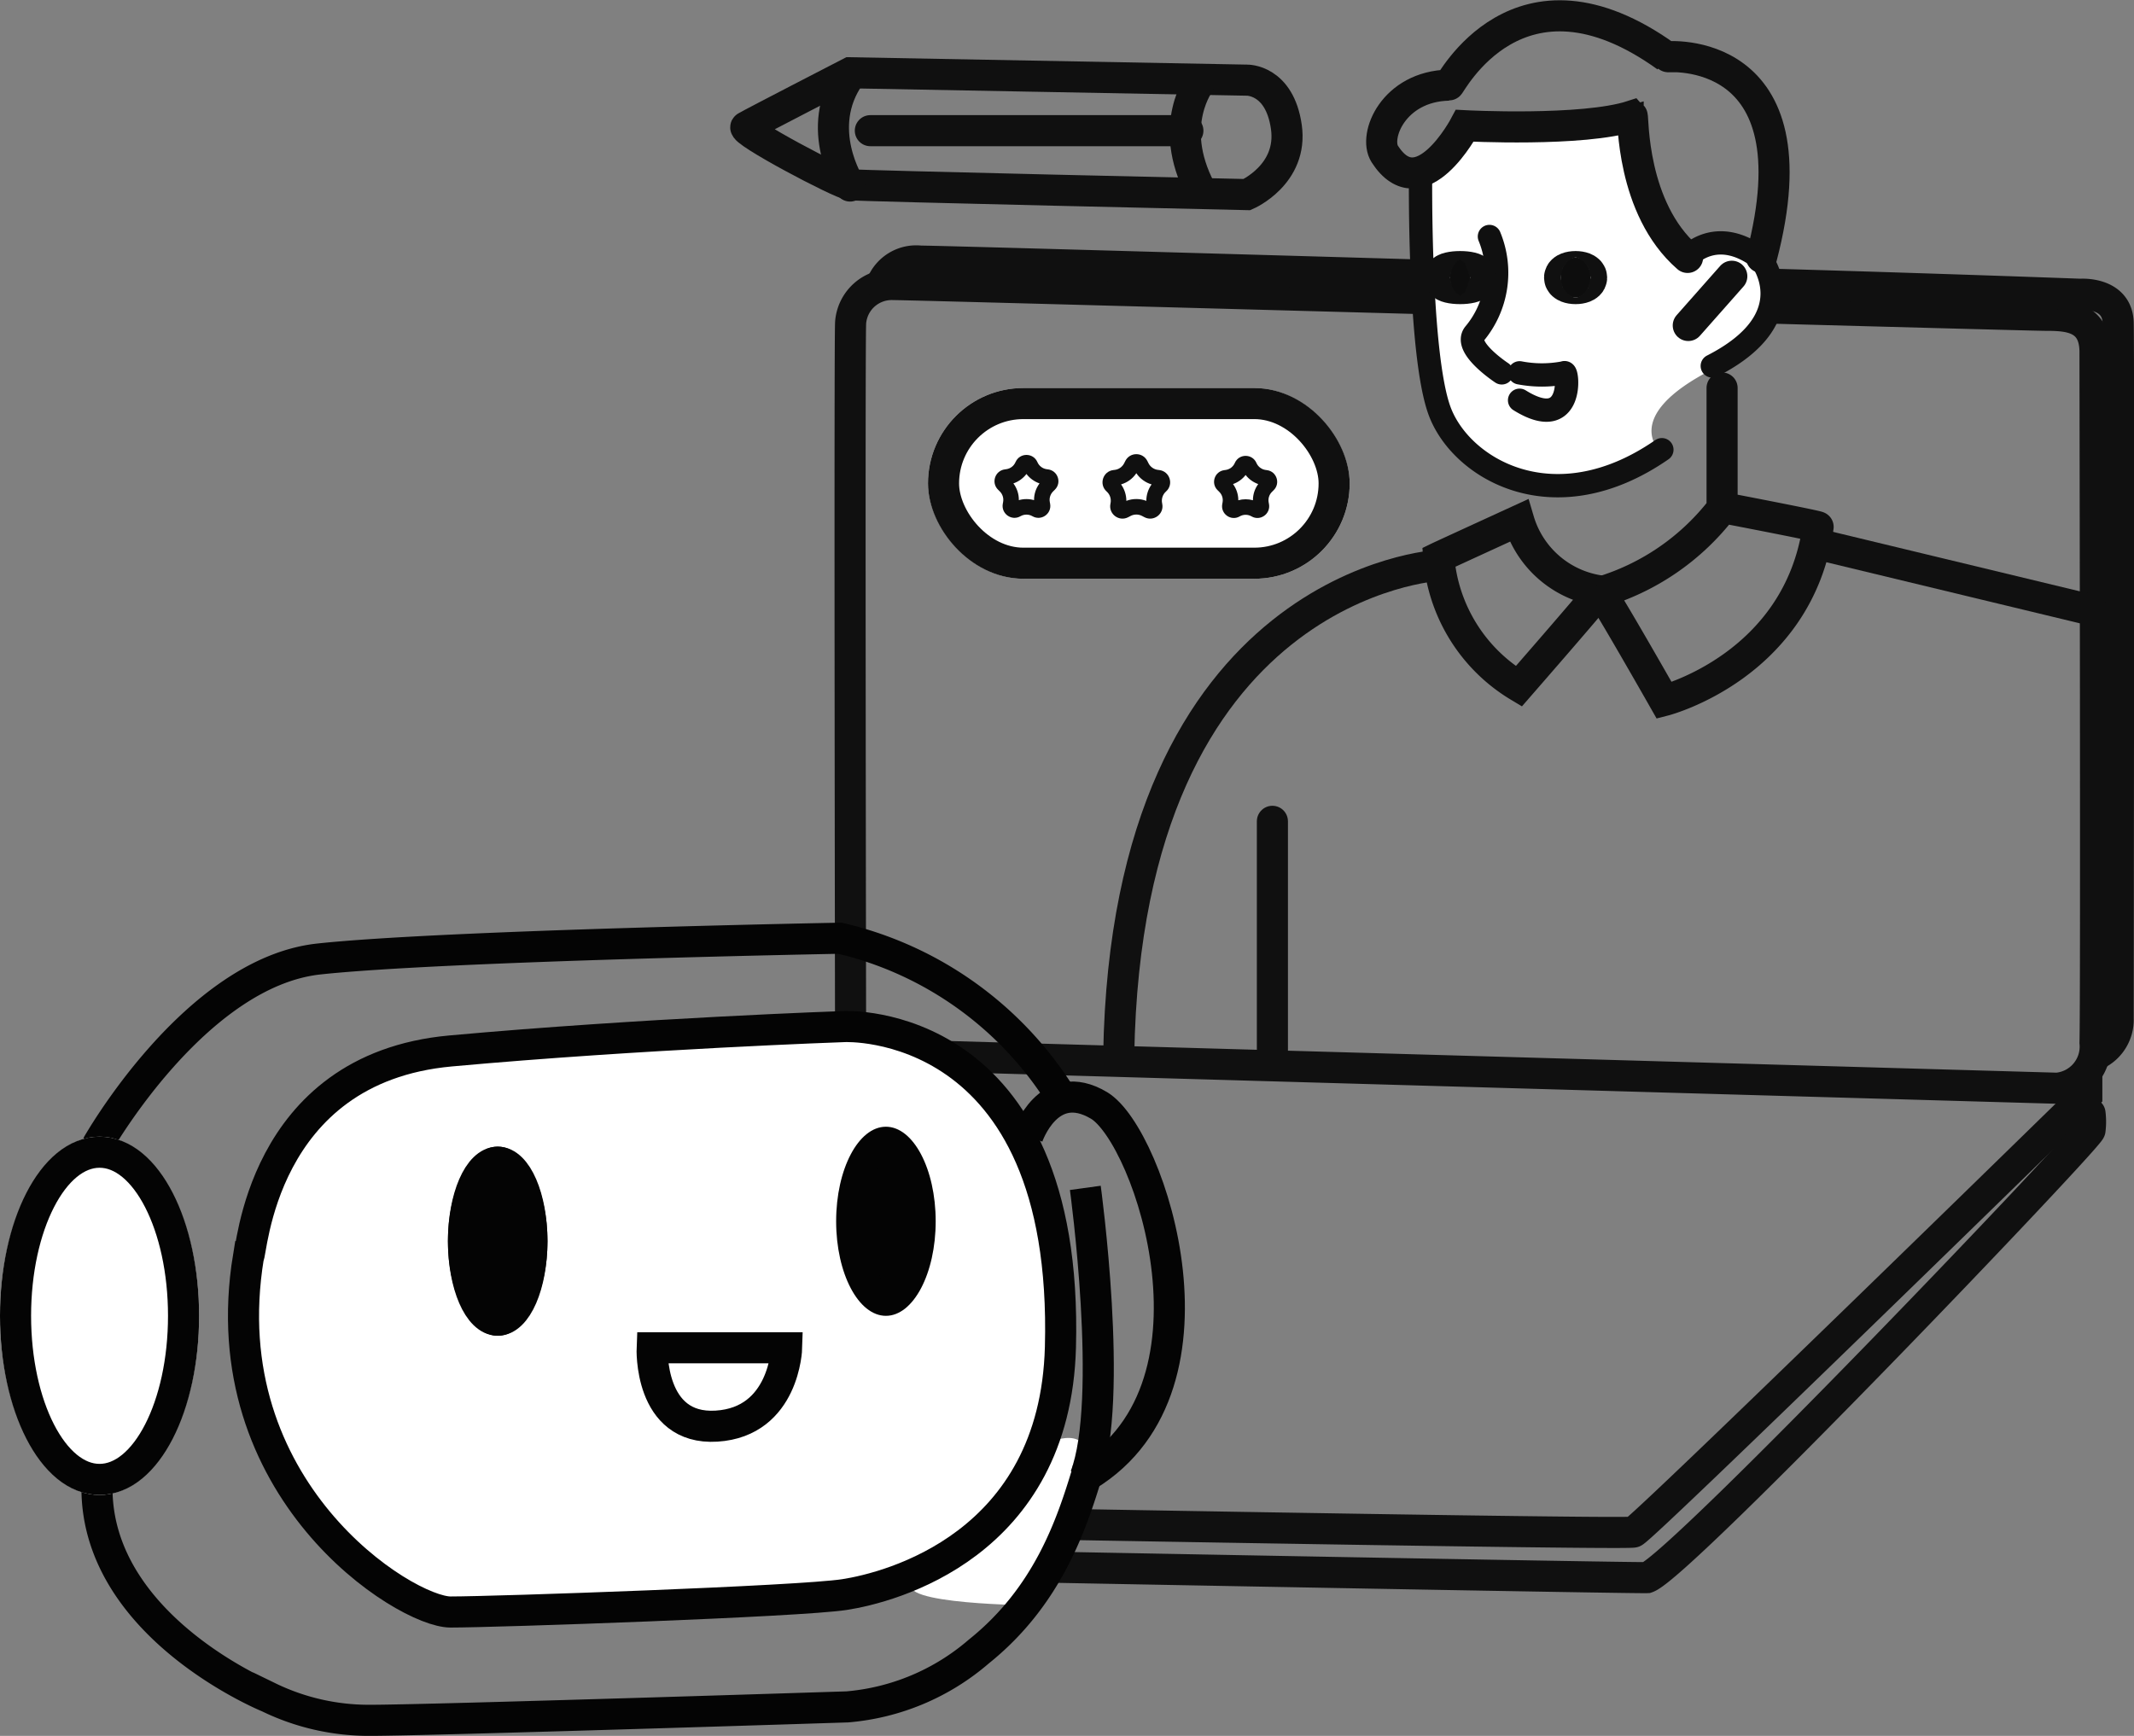
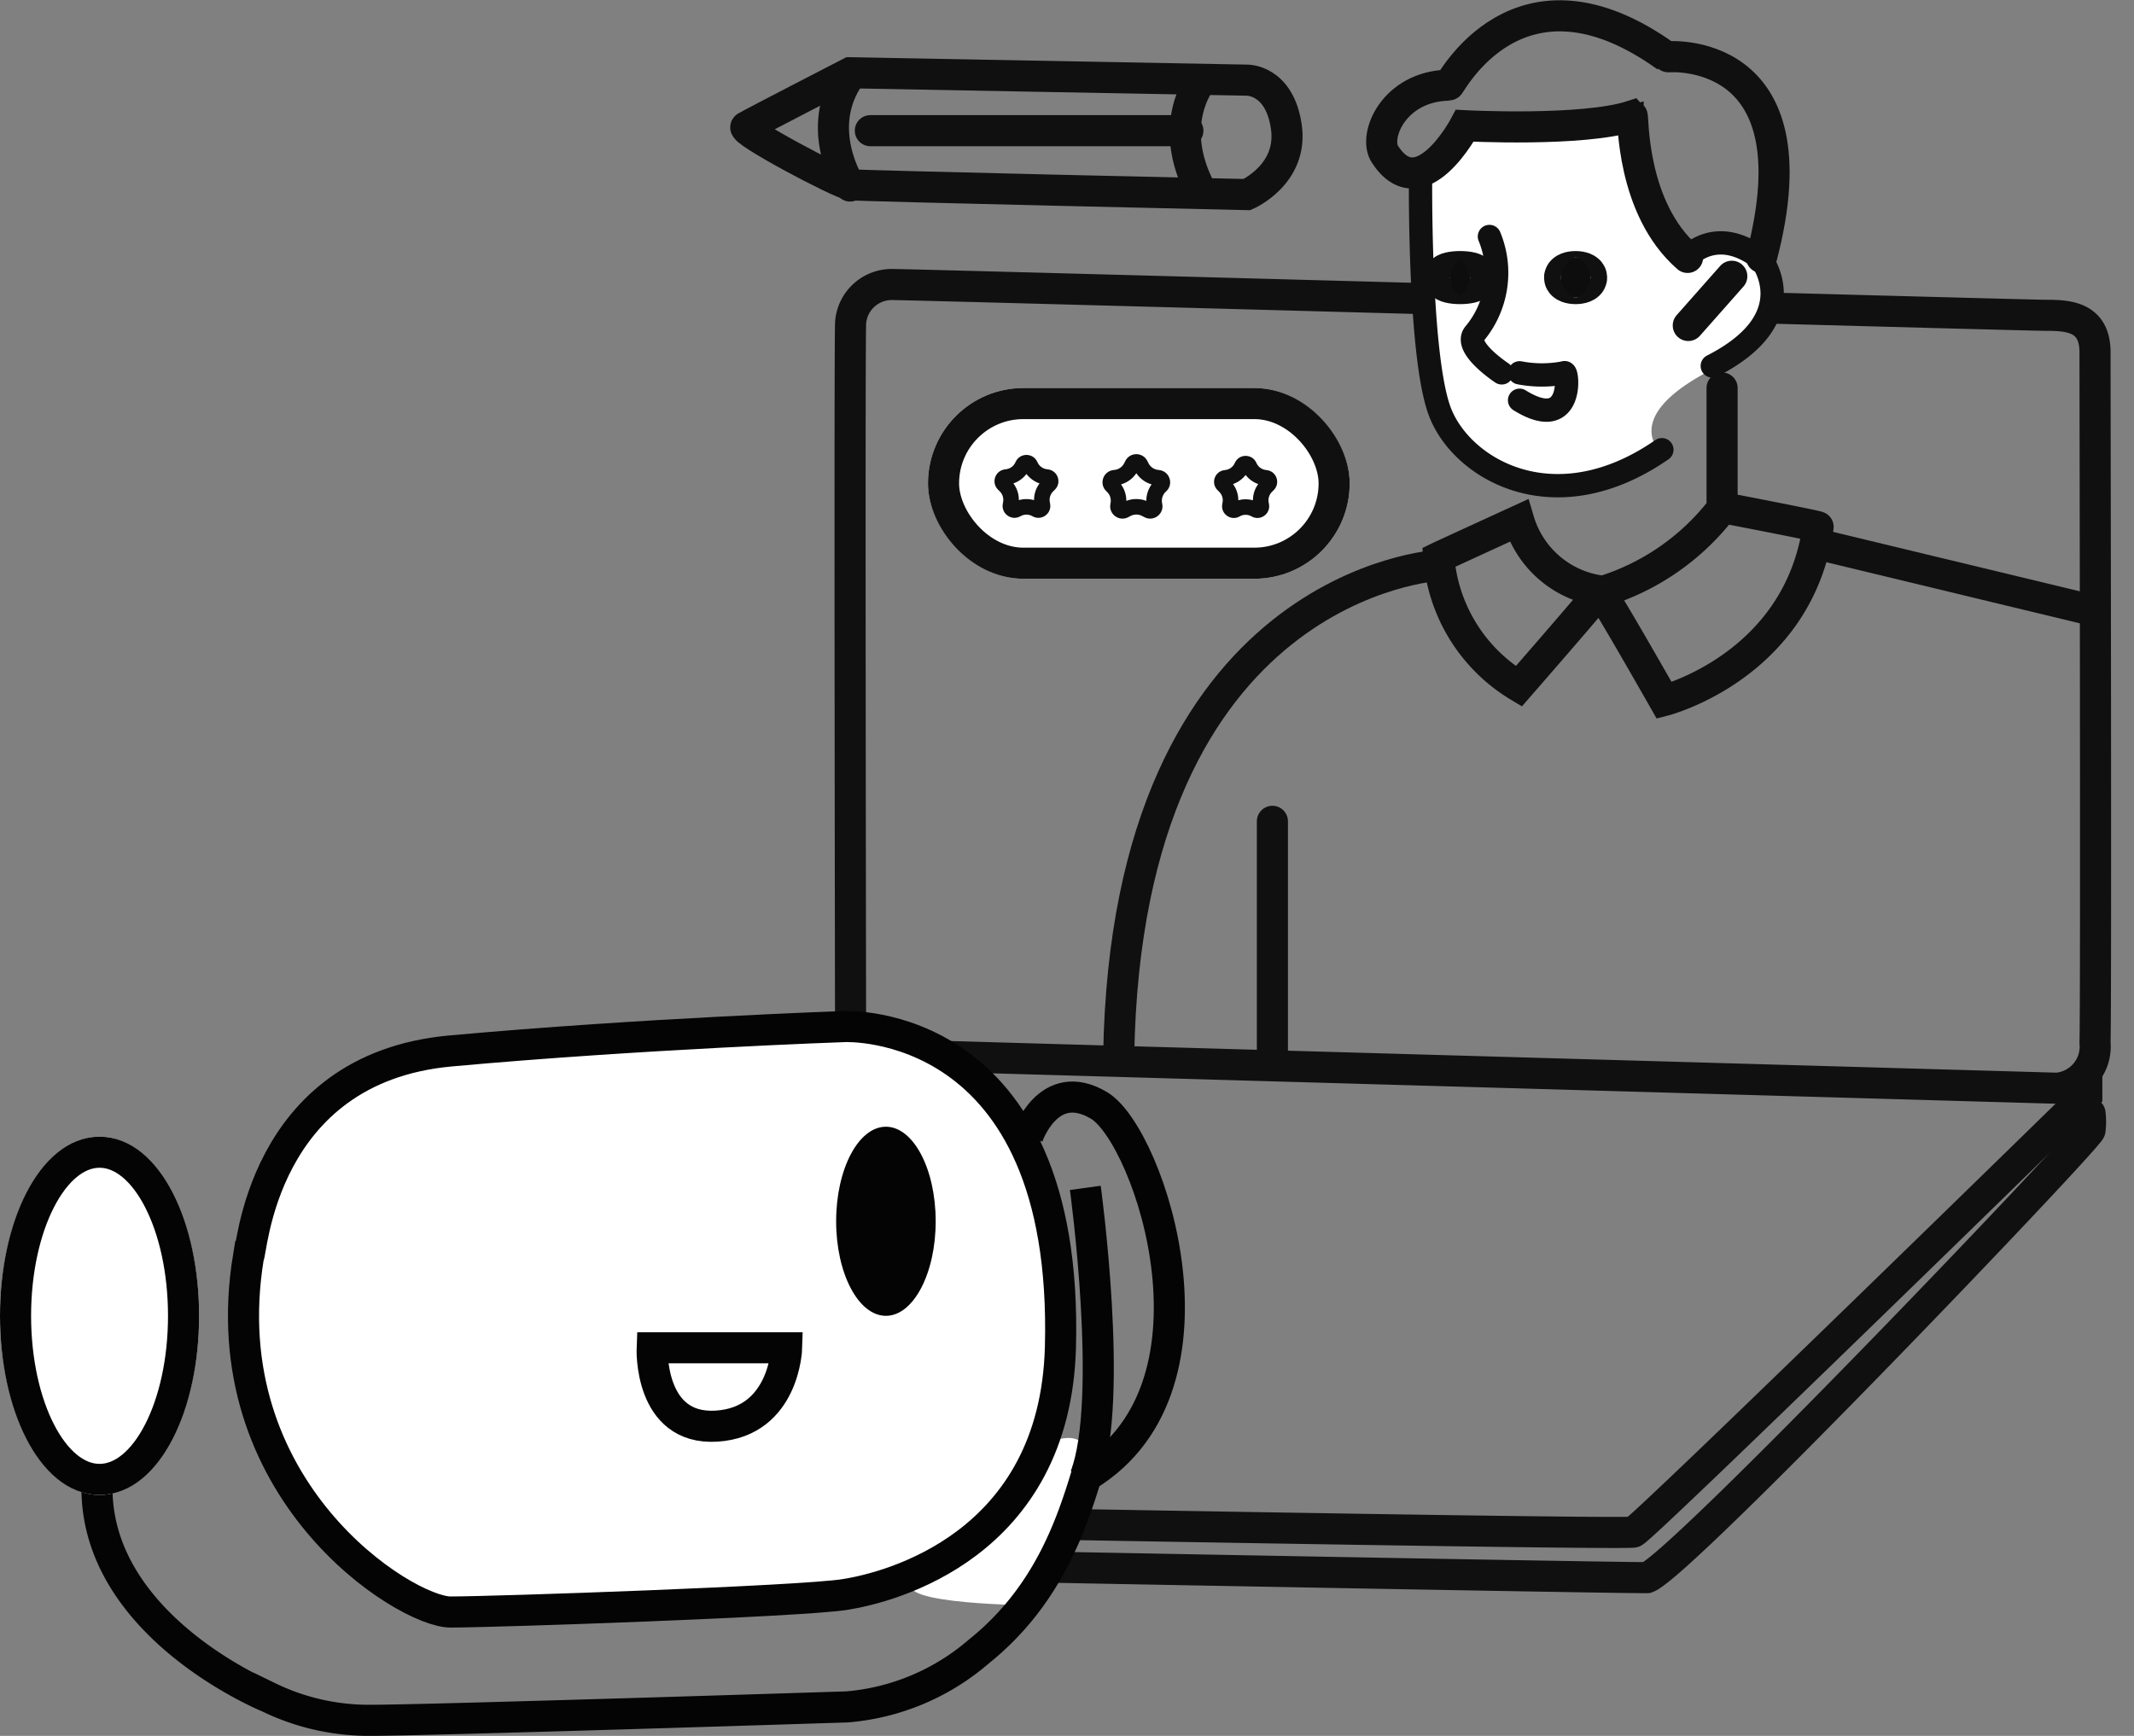
<svg xmlns="http://www.w3.org/2000/svg" width="137.283" height="111.685" viewBox="0 0 137.283 111.685">
  <rect x="0" y="0" width="137.283" height="111.685" fill="#808080" stroke="none" />
  <g id="组_4455" data-name="组 4455" transform="translate(-1218.779 -2877.319)">
    <g id="组_4071" data-name="组 4071" transform="translate(1245.218 2878.337)">
      <path id="路径_2147" data-name="路径 2147" d="M6389.88,3393.4a2.688,2.688,0,0,0,2.448-2.933c.079-2.851,0-42.123,0-44.421s-1.743-2.375-3.168-2.375-72.529-1.979-74.114-1.979a2.652,2.652,0,0,0-2.772,2.455c-.078,1.346,0,47.033,0,47.033Z" transform="translate(-6283.992 -3324.402)" fill="none" stroke="#101010" stroke-linecap="round" stroke-width="2" />
-       <path id="路径_2148" data-name="路径 2148" d="M6315.377,3340.863a2.394,2.394,0,0,1,2.5-1.505c.911,0,15.466.413,31.667.881,7.816.226,16.482.412,23.767.625,11.1.324,19.182.627,19.182.627s2.375-.183,2.436,1.827,0,43.428,0,44.768a2.469,2.469,0,0,1-1.4,2.314" transform="translate(-6285.104 -3323.576)" fill="none" stroke="#101010" stroke-linecap="round" stroke-width="2" />
      <path id="路径_2167" data-name="路径 2167" d="M6384.579,3346.4c-6.958,4.817-12.98,1.2-14.318-2.543s-1.205-15.255-1.205-15.255a6.49,6.49,0,0,0,2.857-3.073c-.022-.042,6.931.512,10.748-.554,0,.042.319,5.822,3.54,9.042.021,0,1.834-2.133,4.734.084.021.021,2.986,3.8-3.112,6.91S6384.579,3346.4,6384.579,3346.4Z" transform="translate(-6304.108 -3318.261)" fill="#fff" />
      <path id="路径_2149" data-name="路径 2149" d="M6296.754,3418.382s-27.677,27.919-28.072,28.379a.989.989,0,0,0,0,1.09s77.835,1.493,78.468,1.263,29.164-28.126,29.164-28.126V3419.9" transform="translate(-6268.506 -3351.559)" fill="none" stroke="#101010" stroke-linecap="round" stroke-width="2" />
      <path id="路径_2150" data-name="路径 2150" d="M6376.792,3424.252a4.308,4.308,0,0,1,0,1.079c-.08.511-26.361,28.053-28.5,28.791-1.188.057-77.756-1.42-77.756-1.42a1.983,1.983,0,0,1-1.267-1.7" transform="translate(-6268.777 -3353.637)" fill="none" stroke="#101010" stroke-linecap="round" stroke-width="2" />
      <g id="矩形_1926" data-name="矩形 1926" transform="translate(33.26 23.947)" fill="#fff" stroke="#101010" stroke-linecap="round" stroke-width="2">
        <rect width="27.128" height="12.272" rx="6.136" stroke="none" />
        <rect x="1" y="1" width="25.128" height="10.272" rx="5.136" fill="none" />
      </g>
      <g id="多边形_2" data-name="多边形 2" transform="translate(36.651 27.139)" fill="#fff" stroke-linecap="round">
        <path d="M 3.711 4.661 C 3.666 4.661 3.621 4.649 3.578 4.623 C 3.385 4.512 3.166 4.453 2.943 4.453 C 2.721 4.453 2.502 4.512 2.309 4.623 C 2.266 4.649 2.221 4.661 2.176 4.661 C 2.098 4.661 2.02 4.624 1.967 4.56 C 1.916 4.5 1.898 4.427 1.913 4.345 L 1.934 4.23 C 2.009 3.818 1.876 3.396 1.577 3.102 L 1.467 2.993 C 1.36 2.888 1.385 2.766 1.401 2.718 C 1.417 2.671 1.47 2.559 1.619 2.539 L 1.701 2.528 C 2.134 2.471 2.514 2.188 2.692 1.789 L 2.7 1.77 C 2.764 1.628 2.891 1.612 2.943 1.612 C 2.995 1.612 3.123 1.628 3.187 1.77 L 3.195 1.789 C 3.373 2.188 3.753 2.471 4.186 2.528 L 4.268 2.539 C 4.417 2.559 4.47 2.671 4.486 2.718 C 4.502 2.766 4.527 2.888 4.42 2.993 L 4.31 3.102 C 4.011 3.396 3.878 3.818 3.953 4.23 L 3.974 4.345 C 3.989 4.427 3.97 4.5 3.92 4.56 C 3.867 4.624 3.789 4.661 3.711 4.661 Z" stroke="none" />
        <path d="M 2.943 2.338 C 2.73 2.618 2.436 2.831 2.102 2.945 C 2.335 3.256 2.459 3.634 2.454 4.022 C 2.771 3.931 3.116 3.931 3.432 4.022 C 3.428 3.634 3.552 3.256 3.785 2.945 C 3.451 2.831 3.157 2.618 2.943 2.338 M 2.943 1.112 C 3.226 1.112 3.508 1.264 3.643 1.566 L 3.652 1.585 C 3.76 1.828 3.987 1.998 4.251 2.032 L 4.333 2.043 C 4.966 2.127 5.225 2.901 4.771 3.349 L 4.661 3.458 C 4.48 3.636 4.399 3.892 4.445 4.141 L 4.466 4.255 C 4.583 4.898 3.893 5.384 3.327 5.056 C 3.09 4.919 2.797 4.919 2.559 5.056 C 1.994 5.384 1.304 4.898 1.421 4.255 L 1.442 4.141 C 1.488 3.892 1.407 3.636 1.226 3.458 L 1.116 3.349 C 0.662 2.901 0.921 2.127 1.554 2.043 L 1.636 2.032 C 1.9 1.998 2.127 1.828 2.235 1.585 L 2.244 1.566 C 2.379 1.264 2.661 1.112 2.943 1.112 Z" stroke="none" fill="#101010" />
      </g>
      <g id="多边形_3" data-name="多边形 3" transform="translate(43.433 27.213)" fill="#fff" stroke-linecap="round">
        <path d="M 4.119 4.637 C 4.074 4.637 4.028 4.626 3.984 4.602 L 3.827 4.521 C 3.643 4.425 3.437 4.374 3.23 4.374 C 3.022 4.374 2.816 4.425 2.632 4.521 L 2.476 4.602 C 2.431 4.626 2.385 4.637 2.34 4.637 C 2.253 4.637 2.168 4.595 2.11 4.525 C 2.071 4.478 2.03 4.397 2.053 4.284 L 2.061 4.242 C 2.152 3.792 1.996 3.323 1.652 3.019 C 1.524 2.905 1.55 2.766 1.567 2.712 C 1.584 2.657 1.642 2.529 1.812 2.508 L 1.894 2.499 C 2.329 2.447 2.705 2.182 2.899 1.79 L 2.967 1.653 C 3.04 1.506 3.175 1.49 3.23 1.49 C 3.284 1.49 3.419 1.506 3.492 1.653 L 3.56 1.79 C 3.755 2.182 4.13 2.447 4.565 2.499 L 4.647 2.508 C 4.817 2.529 4.875 2.657 4.892 2.712 C 4.909 2.766 4.935 2.905 4.807 3.019 C 4.463 3.323 4.307 3.792 4.398 4.242 L 4.406 4.284 C 4.429 4.397 4.388 4.478 4.349 4.525 C 4.291 4.595 4.206 4.637 4.119 4.637 Z" stroke="none" />
        <path d="M 3.23 2.215 C 2.996 2.564 2.649 2.818 2.247 2.935 C 2.468 3.242 2.588 3.614 2.587 3.994 C 2.996 3.837 3.463 3.837 3.872 3.994 C 3.871 3.614 3.991 3.242 4.212 2.935 C 3.811 2.818 3.463 2.564 3.23 2.215 M 3.23 0.99 C 3.512 0.99 3.794 1.137 3.94 1.431 L 4.008 1.567 C 4.127 1.807 4.359 1.971 4.624 2.002 L 4.706 2.012 C 5.385 2.093 5.65 2.938 5.139 3.392 C 4.927 3.58 4.832 3.866 4.888 4.143 L 4.896 4.185 C 5.028 4.839 4.344 5.354 3.752 5.046 L 3.596 4.964 C 3.366 4.845 3.093 4.845 2.863 4.964 L 2.707 5.046 C 2.115 5.354 1.431 4.839 1.563 4.185 L 1.571 4.143 C 1.627 3.866 1.532 3.58 1.321 3.392 C 0.809 2.938 1.074 2.093 1.753 2.012 L 1.835 2.002 C 2.101 1.971 2.332 1.807 2.451 1.567 L 2.519 1.431 C 2.665 1.137 2.947 0.99 3.23 0.99 Z" stroke="none" fill="#101010" />
      </g>
      <g id="多边形_4" data-name="多边形 4" transform="translate(50.787 27.213)" fill="#fff" stroke-linecap="round">
        <path d="M 3.664 4.597 C 3.621 4.597 3.578 4.584 3.536 4.56 C 3.345 4.449 3.127 4.391 2.907 4.391 C 2.686 4.391 2.468 4.449 2.277 4.56 C 2.235 4.584 2.192 4.597 2.149 4.597 C 2.074 4.597 1.998 4.56 1.947 4.499 C 1.899 4.441 1.881 4.371 1.895 4.292 L 1.916 4.179 C 1.99 3.769 1.858 3.351 1.562 3.059 L 1.453 2.951 C 1.35 2.849 1.374 2.732 1.39 2.686 C 1.405 2.641 1.456 2.532 1.6 2.513 L 1.681 2.503 C 2.11 2.446 2.487 2.165 2.664 1.769 L 2.672 1.75 C 2.733 1.613 2.856 1.599 2.907 1.599 C 2.957 1.599 3.08 1.613 3.141 1.751 L 3.149 1.769 C 3.326 2.165 3.703 2.446 4.132 2.503 L 4.214 2.513 C 4.357 2.532 4.408 2.641 4.423 2.686 C 4.439 2.732 4.463 2.849 4.36 2.951 L 4.251 3.059 C 3.955 3.351 3.823 3.769 3.897 4.179 L 3.918 4.292 C 3.932 4.371 3.915 4.441 3.866 4.499 C 3.815 4.56 3.74 4.597 3.664 4.597 Z" stroke="none" />
        <path d="M 2.907 2.329 C 2.699 2.597 2.416 2.801 2.096 2.914 C 2.318 3.216 2.437 3.581 2.436 3.955 C 2.741 3.87 3.072 3.87 3.377 3.955 C 3.376 3.581 3.495 3.216 3.717 2.914 C 3.397 2.801 3.114 2.597 2.907 2.329 M 2.907 1.099 C 3.185 1.099 3.464 1.248 3.598 1.547 L 3.606 1.565 C 3.713 1.805 3.937 1.972 4.198 2.007 L 4.279 2.018 C 4.903 2.1 5.16 2.865 4.711 3.307 L 4.602 3.415 C 4.424 3.59 4.344 3.843 4.389 4.089 L 4.41 4.202 C 4.525 4.837 3.844 5.316 3.286 4.993 C 3.051 4.857 2.762 4.857 2.527 4.993 C 1.969 5.316 1.288 4.837 1.403 4.202 L 1.424 4.089 C 1.469 3.843 1.389 3.59 1.211 3.415 L 1.102 3.307 C 0.653 2.865 0.91 2.1 1.534 2.018 L 1.615 2.007 C 1.876 1.972 2.1 1.805 2.207 1.565 L 2.215 1.547 C 2.349 1.248 2.628 1.099 2.907 1.099 Z" stroke="none" fill="#101010" />
      </g>
      <path id="路径_2152" data-name="路径 2152" d="M6384.579,3346.4c-6.958,4.817-12.98,1.2-14.318-2.543s-1.205-15.255-1.205-15.255a6.49,6.49,0,0,0,2.857-3.073c-.022-.042,6.931.512,10.748-.554,0,.042.319,5.822,3.54,9.042.021,0,1.834-2.133,4.734.084.021.021,2.986,3.8-3.112,6.91" transform="translate(-6304.108 -3318.484)" fill="none" stroke="#101010" stroke-linecap="round" stroke-width="1.5" />
      <path id="路径_2153" data-name="路径 2153" d="M6376.021,3375.869a10.675,10.675,0,0,1-5.147-8.3c.206-.1,5.147-2.367,5.147-2.367a6.408,6.408,0,0,0,5.25,4.529C6381.372,3369.732,6376.021,3375.869,6376.021,3375.869Z" transform="translate(-6304.755 -3332.729)" fill="none" stroke="#101010" stroke-linecap="round" stroke-width="2" />
      <path id="路径_2154" data-name="路径 2154" d="M6394.793,3352v7.751a15.423,15.423,0,0,1-7.839,5.384c.158,0,4.117,6.968,4.117,6.968s8.631-2.217,9.9-11.165c.045-.055-5.858-1.187-5.858-1.187" transform="translate(-6310.448 -3328.053)" fill="none" stroke="#101010" stroke-linecap="round" stroke-width="2" />
      <path id="路径_2155" data-name="路径 2155" d="M6389.621,3330.47c3.642-13.857-6.177-12.906-6.1-12.906-9.582-6.889-13.936,1.9-14.016,1.821-3.562.08-4.855,3.289-4.116,4.435,2.3,3.563,5.147-1.822,5.147-1.822s7.6.4,10.769-.633c.08.079-.079,5.939,3.563,9.106" transform="translate(-6302.742 -3314.926)" fill="none" stroke="#101010" stroke-linecap="round" stroke-width="2" />
      <path id="路径_2157" data-name="路径 2157" d="M6398.523,3340.868l-2.8,3.167" transform="translate(-6313.553 -3324.112)" fill="none" stroke="#101010" stroke-linecap="round" stroke-width="2" />
      <path id="路径_2158" data-name="路径 2158" d="M6375.318,3336.907a6.106,6.106,0,0,1-.975,6.273c-.679.895,1.767,2.5,1.767,2.5" transform="translate(-6305.94 -3322.709)" fill="none" stroke="#101010" stroke-linecap="round" stroke-width="1.5" />
      <path id="路径_2159" data-name="路径 2159" d="M6378.922,3350.48a7.588,7.588,0,0,0,2.872,0c.243-.244.65,3.959-2.872,1.766" transform="translate(-6307.604 -3327.511)" fill="none" stroke="#101010" stroke-linecap="round" stroke-width="1.5" />
      <g id="椭圆_58" data-name="椭圆 58" transform="translate(73.952 15.55)" fill="#0d0d0d" stroke="#101010" stroke-linecap="round" stroke-width="3">
        <ellipse cx="0.969" cy="1.292" rx="0.969" ry="1.292" stroke="none" />
        <ellipse cx="0.969" cy="1.292" rx="0.531" ry="0.208" fill="none" />
      </g>
      <g id="椭圆_59" data-name="椭圆 59" transform="translate(66.847 15.55)" fill="#0d0d0d" stroke="#101010" stroke-linecap="round" stroke-width="3">
        <ellipse cx="0.646" cy="1.292" rx="0.646" ry="1.292" stroke="none" />
        <ellipse cx="0.646" cy="1.292" rx="0.854" ry="0.208" fill="none" />
      </g>
      <path id="路径_2160" data-name="路径 2160" d="M6359.585,3369.663s-20.075,1.03-20.589,31.5" transform="translate(-6293.466 -3334.308)" fill="none" stroke="#101010" stroke-linecap="round" stroke-width="2" />
      <path id="路径_2161" data-name="路径 2161" d="M6408.653,3367.562l17.593,4.24" transform="translate(-6318.131 -3333.563)" fill="none" stroke="#101010" stroke-linecap="round" stroke-width="2" />
      <path id="路径_2162" data-name="路径 2162" d="M6354.3,3395.162V3410.5" transform="translate(-6298.884 -3343.337)" fill="none" stroke="#101010" stroke-linecap="round" stroke-width="2" />
      <path id="路径_2163" data-name="路径 2163" d="M6308.56,3320.6s-6.3,3.247-6.694,3.484,6.025,3.642,6.694,3.721,25.533.633,25.533.633,2.972-1.289,2.534-4.354-2.534-3.009-2.534-3.009Z" transform="translate(-6280.313 -3316.936)" fill="none" stroke="#101010" stroke-linecap="round" stroke-width="2" />
      <path id="路径_2164" data-name="路径 2164" d="M6311.652,3327.974s-2.412-3.721,0-7.126" transform="translate(-6283.403 -3317.023)" fill="none" stroke="#101010" stroke-linecap="round" stroke-width="2" />
      <path id="路径_2165" data-name="路径 2165" d="M6314.258,3326.365h20.428" transform="translate(-6284.707 -3318.976)" fill="none" stroke="#101010" stroke-linecap="round" stroke-width="2" />
      <path id="路径_2166" data-name="路径 2166" d="M6346.6,3321.461s-2.2,2.771,0,6.968" transform="translate(-6295.812 -3317.24)" fill="none" stroke="#101010" stroke-linecap="round" stroke-width="2" />
    </g>
    <path id="路径_2175" data-name="路径 2175" d="M6347.387,3445.975s-4.557,6.668-7.891,8.446,6.668,1.889,6.668,1.889,4-6.89,4-9.335S6347.387,3445.975,6347.387,3445.975Z" transform="translate(-5061.436 -475.715)" fill="#fff" />
    <g id="组_4073" data-name="组 4073" transform="translate(1218.779 2937.684)">
      <path id="路径_2172" data-name="路径 2172" d="M6052.033,3621.143s1.875,13.675,0,18.573" transform="translate(-5982.213 -3605.081)" fill="none" stroke="#040404" stroke-width="2" />
      <g id="组_4072" data-name="组 4072">
        <path id="路径_2168" data-name="路径 2168" d="M5967.782,3619.732c.224,0,.672-12.107,13-13.228s25.335-1.569,25.335-1.569,14.47-.723,13.9,20.627c-.34,12.777-10.986,15.471-13.9,15.919s-22.421,1.121-25.335,1.121S5965.315,3634.754,5967.782,3619.732Z" transform="translate(-5951.798 -3599.251)" fill="#fff" stroke="#040404" stroke-width="2" />
        <path id="路径_2169" data-name="路径 2169" d="M5952.742,3650.805c0,8.968,11.038,13.452,11.038,13.452a14.734,14.734,0,0,0,6.541,1.486c3.847,0,30.694-.864,30.694-.864a14.844,14.844,0,0,0,8.449-3.555c4.444-3.556,5.98-8.182,7-11.558" transform="translate(-5946.504 -3615.424)" fill="none" stroke="#040404" stroke-width="2" />
-         <path id="路径_2170" data-name="路径 2170" d="M5952.742,3609.406s6.275-11.147,14.282-12.01,33.52-1.335,33.52-1.335a22.934,22.934,0,0,1,14.288,10.284" transform="translate(-5946.504 -3596.061)" fill="none" stroke="#040404" stroke-width="2" />
        <g id="椭圆_60" data-name="椭圆 60" transform="translate(0 12.768)" fill="#fff" stroke="#040404" stroke-width="2">
          <ellipse cx="6.404" cy="11.526" rx="6.404" ry="11.526" stroke="none" />
          <ellipse cx="6.404" cy="11.526" rx="5.404" ry="10.526" fill="none" />
        </g>
        <path id="路径_2171" data-name="路径 2171" d="M6046.234,3614.569s1.326-3.953,4.592-2.013,8.878,18.573-1.224,24.084" transform="translate(-5980.128 -3601.801)" fill="none" stroke="#040404" stroke-width="2" />
        <g id="椭圆_61" data-name="椭圆 61" transform="translate(28.816 13.409)" fill="#040404" stroke="#040404" stroke-width="2">
-           <ellipse cx="3.202" cy="6.083" rx="3.202" ry="6.083" stroke="none" />
-           <ellipse cx="3.202" cy="6.083" rx="2.202" ry="5.083" fill="none" />
-         </g>
+           </g>
        <g id="路径_2174" data-name="路径 2174" transform="translate(53.79 12.128)" fill="#040404">
          <path d="M 3.202 11.167 C 2.749 11.167 2.234 10.7 1.823 9.919 C 1.3 8.926 1 7.528 1 6.083 C 1 4.639 1.3 3.241 1.823 2.248 C 2.234 1.466 2.749 1 3.202 1 C 3.654 1 4.17 1.466 4.581 2.248 C 5.104 3.241 5.404 4.639 5.404 6.083 C 5.404 7.528 5.104 8.926 4.581 9.919 C 4.17 10.7 3.654 11.167 3.202 11.167 Z" stroke="none" />
          <path d="M 3.202 2.041 C 3.063 2.155 2.804 2.45 2.552 3.042 C 2.196 3.877 2 4.957 2 6.083 C 2 7.209 2.196 8.29 2.552 9.125 C 2.804 9.717 3.063 10.012 3.202 10.126 C 3.341 10.012 3.599 9.717 3.851 9.125 C 4.207 8.29 4.404 7.209 4.404 6.083 C 4.404 4.957 4.207 3.877 3.851 3.042 C 3.599 2.45 3.341 2.155 3.202 2.041 M 3.202 0 C 4.97 0 6.404 2.724 6.404 6.083 C 6.404 9.443 4.97 12.167 3.202 12.167 C 1.433 12.167 4.291534423828125e-06 9.443 4.291534423828125e-06 6.083 C 4.291534423828125e-06 2.724 1.433 0 3.202 0 Z" stroke="none" fill="#040404" />
        </g>
        <path id="路径_2173" data-name="路径 2173" d="M6008.514,3637.209h8.654s-.133,4.768-4.51,5.042S6008.514,3637.209,6008.514,3637.209Z" transform="translate(-5966.561 -3610.859)" fill="none" stroke="#040404" stroke-width="2" />
      </g>
    </g>
  </g>
</svg>